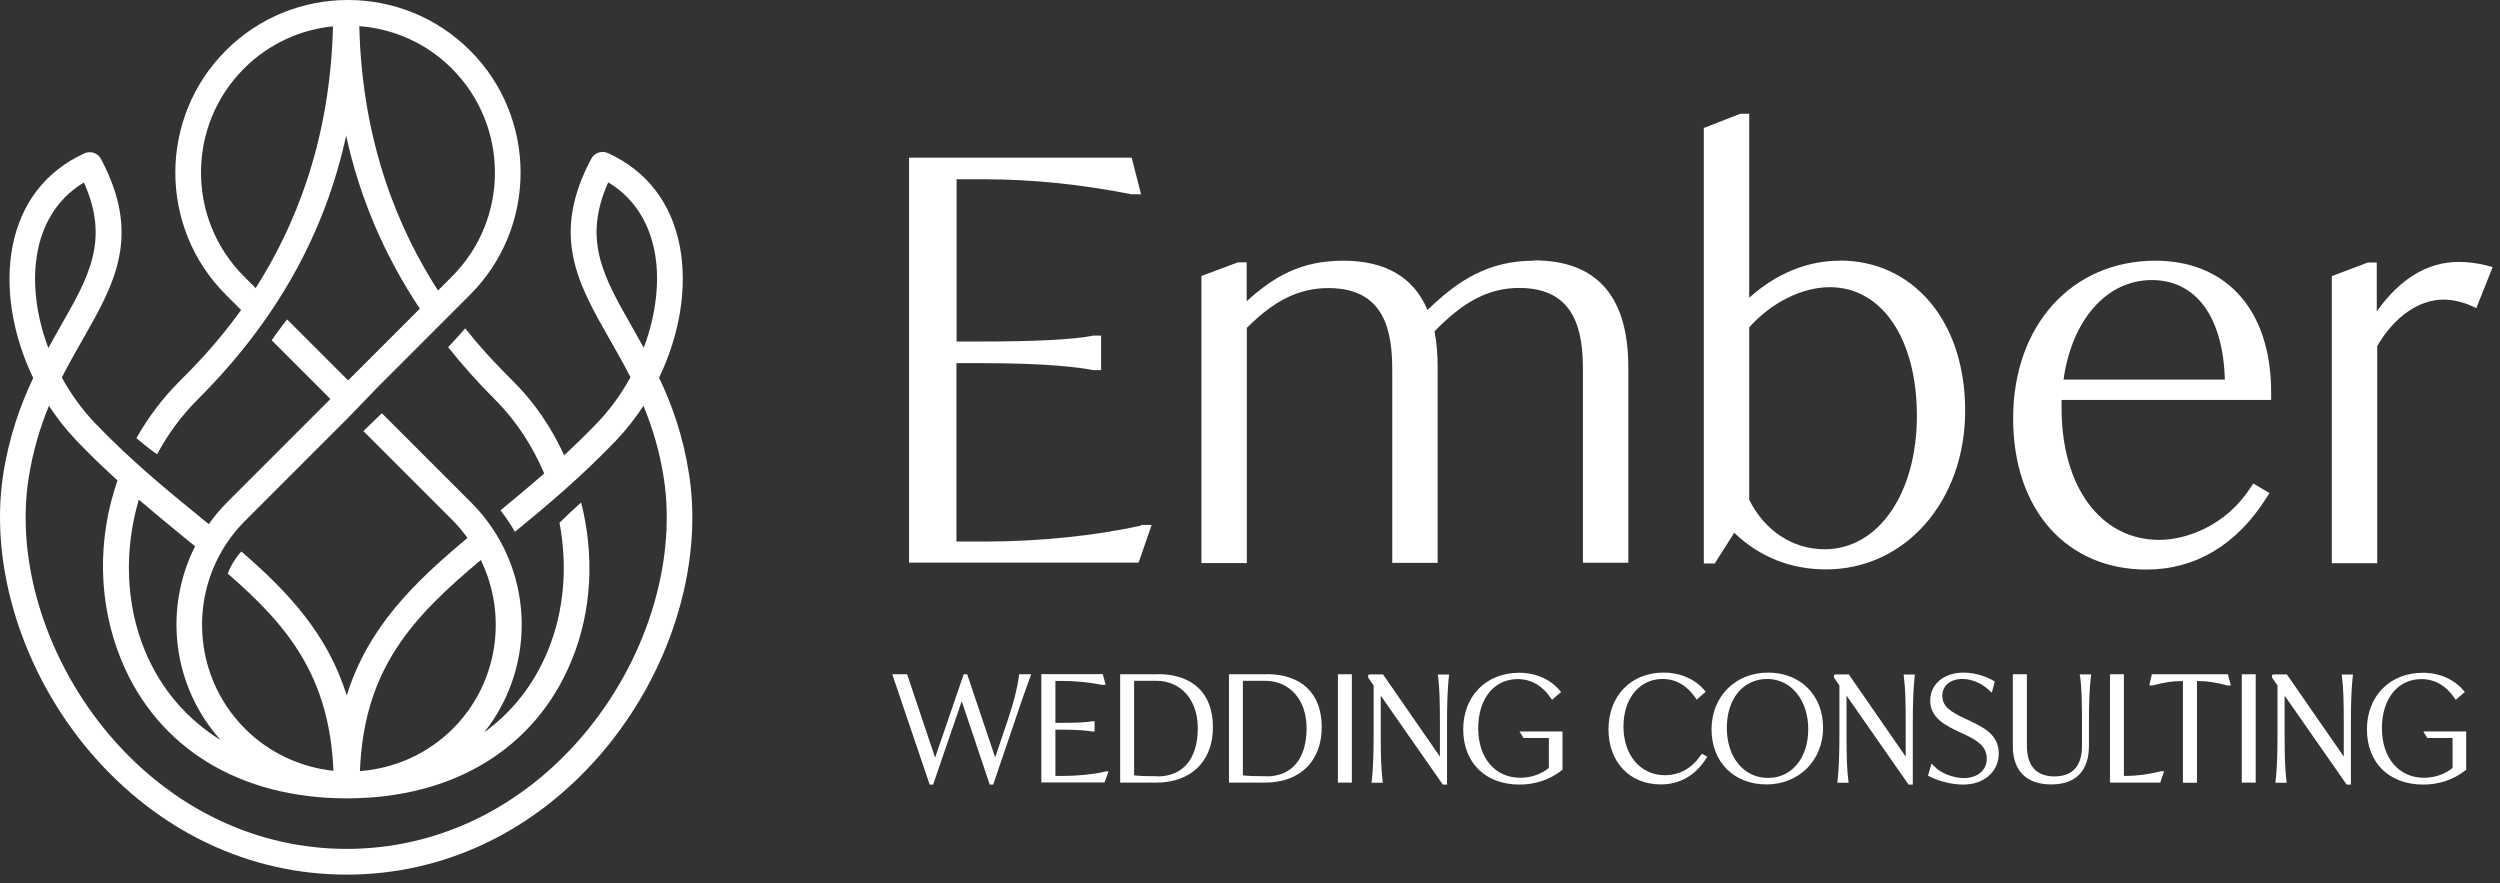
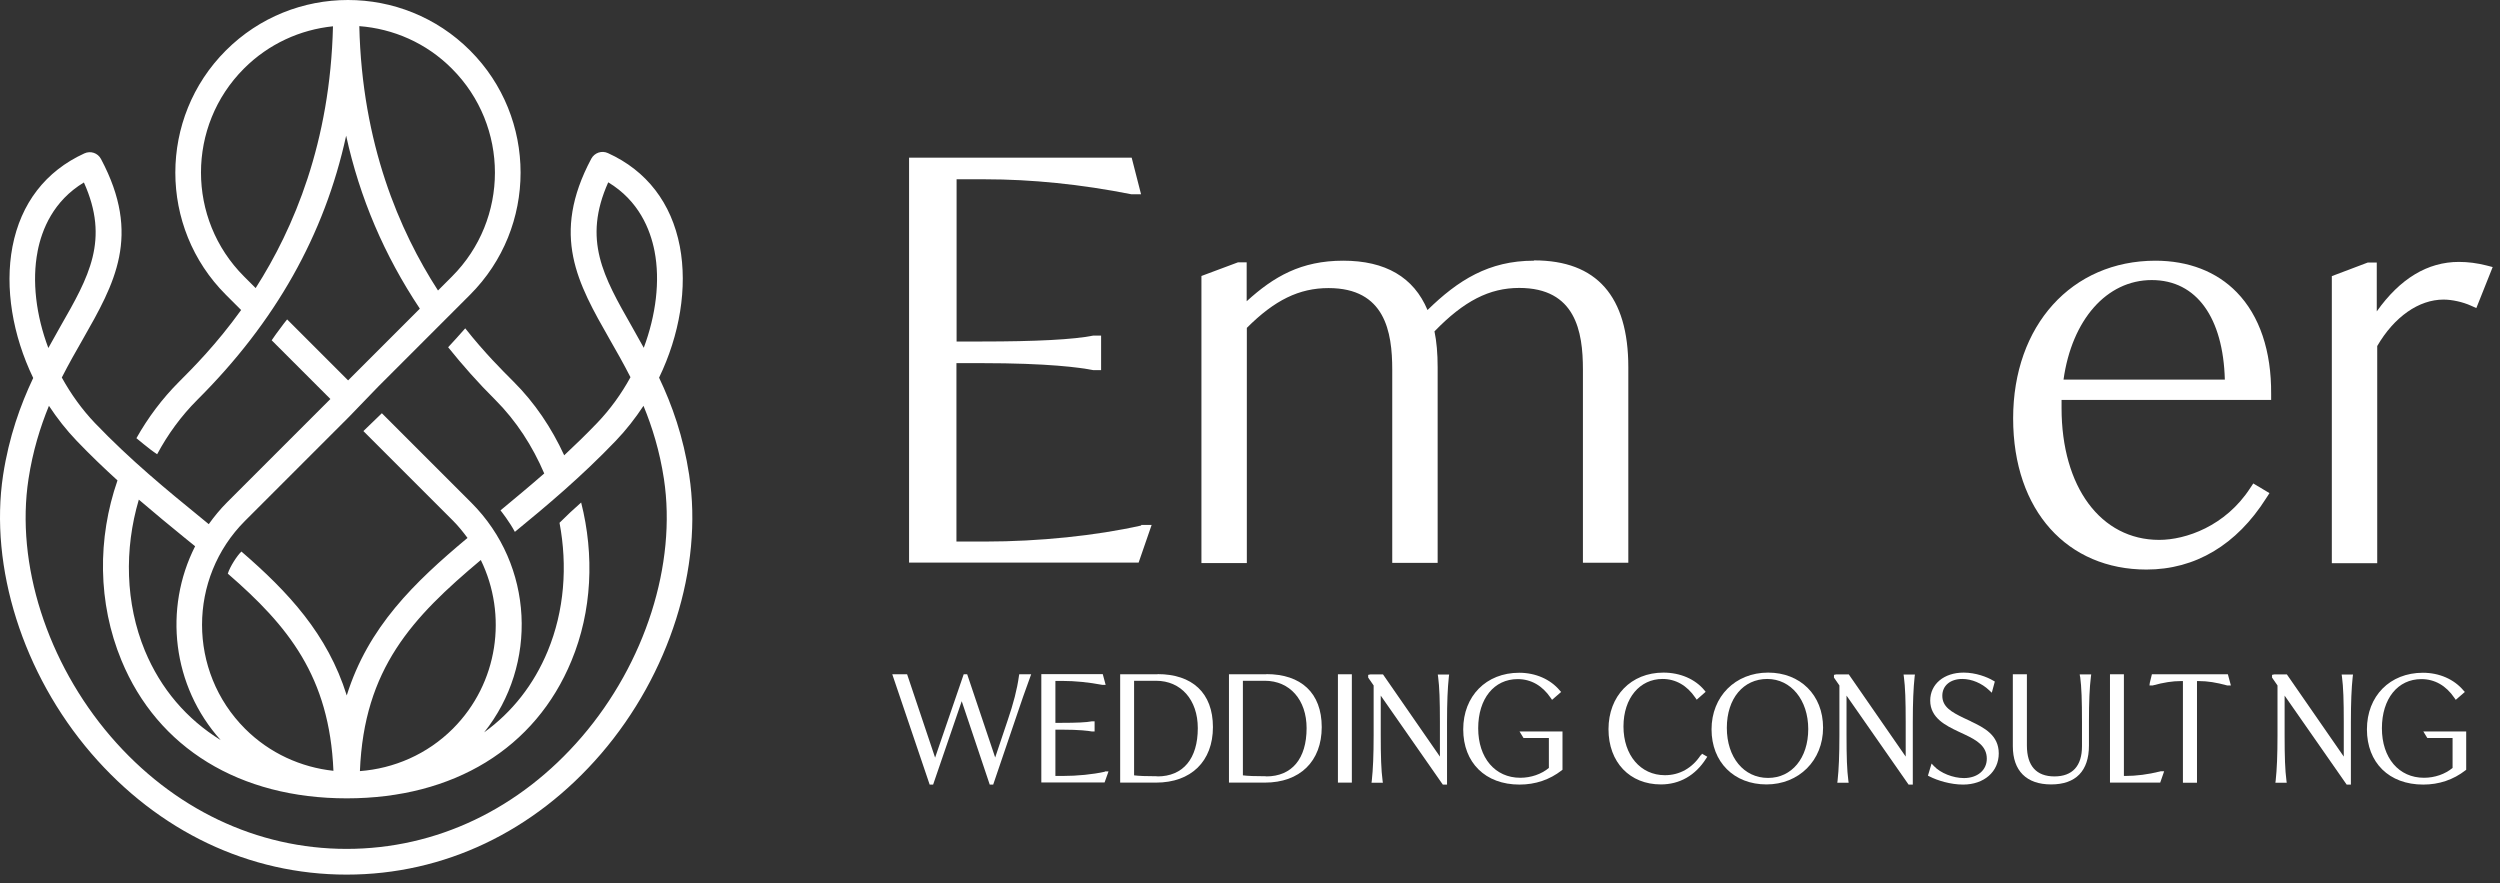
<svg xmlns="http://www.w3.org/2000/svg" width="266" height="94" viewBox="0 0 266 94" fill="none">
  <rect x="0" y="0" width="266" height="94" fill="#333333" stroke="none" />
  <path d="M108.414 71.935C108.221 73.336 107.835 74.833 107.207 76.669L105.887 80.597L102.908 71.742H102.538L99.495 80.613L96.516 71.742H94.938L98.915 83.479H99.285L102.328 74.608L105.307 83.479H105.677L108.141 76.234C108.624 74.801 109.091 73.432 109.606 72.048L109.719 71.742H108.447L108.414 71.935Z" fill="white" />
  <path d="M117.56 82.111C116.256 82.4 114.629 82.561 113.068 82.561H112.295V77.635H112.955C114.887 77.635 115.805 77.763 116.175 77.828H116.223H116.465V76.749H116.175C115.611 76.862 114.533 76.91 112.955 76.91H112.295V72.45H113.051C114.404 72.45 115.821 72.595 117.286 72.869H117.334H117.64L117.334 71.726H110.797V83.254H117.528L117.946 82.079H117.56V82.111Z" fill="white" />
  <path d="M123.163 71.742H119.186V83.27H123.002C126.737 83.27 129.056 81 129.056 77.361C129.056 73.722 126.85 71.726 123.163 71.726V71.742ZM123.163 82.594C121.988 82.594 121.15 82.561 120.667 82.497V72.434H123.002C125.659 72.434 127.446 74.463 127.446 77.474C127.446 80.726 125.884 82.61 123.147 82.61L123.163 82.594Z" fill="white" />
  <path d="M134.739 71.742H130.762V83.27H134.578C138.314 83.27 140.632 81 140.632 77.361C140.632 73.722 138.427 71.726 134.739 71.726V71.742ZM134.739 82.594C133.564 82.594 132.727 82.561 132.244 82.497V72.434H134.578C137.235 72.434 139.022 74.463 139.022 77.474C139.022 80.726 137.46 82.61 134.723 82.61L134.739 82.594Z" fill="white" />
  <path d="M143.836 71.742H142.355V83.27H143.836V71.742Z" fill="white" />
  <path d="M153.014 71.999C153.158 73.11 153.207 74.511 153.207 76.814V80.501L147.153 71.758H145.8L145.575 71.806V72.096L146.155 72.933V78.231C146.155 80.356 146.09 81.837 145.961 83.045L145.929 83.286H147.137L147.105 83.045C146.96 81.934 146.911 80.533 146.911 78.231V74.012L153.513 83.479H153.964V76.83C153.964 74.704 154.028 73.223 154.157 72.016L154.189 71.774H152.981L153.014 72.016V71.999Z" fill="white" />
  <path d="M162.111 78.52H164.8V81.708C164.011 82.368 162.9 82.755 161.756 82.755C159.084 82.755 157.28 80.646 157.28 77.49C157.28 74.334 158.971 72.257 161.483 72.257C162.9 72.257 164.107 72.949 164.993 74.254L165.138 74.463L166.104 73.626L165.959 73.465C164.961 72.273 163.383 71.581 161.644 71.581C158.134 71.581 155.687 74.06 155.687 77.603C155.687 81.145 158.037 83.479 161.676 83.479C163.367 83.479 164.88 82.964 166.168 81.966L166.249 81.901V77.828H161.676L162.111 78.536V78.52Z" fill="white" />
  <path d="M180.949 80.356C180.047 81.724 178.711 82.481 177.149 82.481C174.541 82.481 172.738 80.34 172.738 77.297C172.738 74.254 174.493 72.241 176.892 72.241C178.292 72.241 179.5 72.933 180.385 74.237L180.53 74.447L181.48 73.609L181.352 73.448C180.369 72.257 178.775 71.565 176.988 71.565C173.543 71.565 171.144 74.044 171.144 77.586C171.144 81.129 173.43 83.463 176.714 83.463C178.711 83.463 180.385 82.513 181.529 80.71L181.657 80.517L181.094 80.195L180.981 80.372L180.949 80.356Z" fill="white" />
  <path d="M188.13 71.565C184.636 71.565 182.108 74.109 182.108 77.603C182.108 81.096 184.507 83.463 187.953 83.463C191.399 83.463 193.975 80.919 193.975 77.425C193.975 73.931 191.527 71.565 188.13 71.565ZM188.114 82.771C185.538 82.771 183.735 80.581 183.735 77.442C183.735 74.302 185.506 72.241 188.034 72.241C190.561 72.241 192.397 74.479 192.397 77.57C192.397 80.662 190.642 82.771 188.13 82.771H188.114Z" fill="white" />
  <path d="M202.572 71.999C202.717 73.11 202.766 74.511 202.766 76.814V80.501L196.712 71.758H195.359L195.134 71.806V72.096L195.713 72.933V78.231C195.713 80.356 195.649 81.837 195.52 83.045L195.488 83.286H196.696L196.663 83.045C196.518 81.934 196.47 80.533 196.47 78.231V74.012L203.072 83.479H203.522V76.83C203.522 74.704 203.587 73.223 203.715 72.016L203.748 71.774H202.54L202.572 72.016V71.999Z" fill="white" />
  <path d="M209.705 76.749L208.948 76.395C207.612 75.751 206.662 75.204 206.662 74.028C206.662 72.949 207.515 72.241 208.787 72.241C209.786 72.241 210.864 72.692 211.653 73.448L211.927 73.706L212.249 72.515L212.104 72.434C211.444 72.032 210.22 71.565 208.932 71.565C206.839 71.565 205.374 72.788 205.374 74.543C205.374 76.411 207.081 77.216 208.32 77.812L209.077 78.166C210.301 78.746 211.396 79.374 211.396 80.726C211.396 81.95 210.397 82.787 208.964 82.787C207.805 82.787 206.469 82.256 205.776 81.515L205.519 81.241L205.132 82.529L205.293 82.61C206.131 83.045 207.547 83.479 208.868 83.479C211.106 83.479 212.668 82.111 212.668 80.163C212.668 78.214 211.106 77.425 209.721 76.765L209.705 76.749Z" fill="white" />
  <path d="M221.33 71.999C221.475 73.11 221.523 74.511 221.523 76.814V79.406C221.523 81.499 220.509 82.61 218.593 82.61C216.677 82.61 215.662 81.499 215.662 79.325V71.742H214.165V79.39C214.165 82.014 215.614 83.463 218.239 83.463C220.863 83.463 222.264 82.03 222.264 79.325V76.814C222.264 74.624 222.328 73.175 222.473 71.999L222.505 71.758H221.282L221.314 71.999H221.33Z" fill="white" />
  <path d="M229.847 82.079C228.559 82.401 227.303 82.562 226.112 82.562H225.983V71.742H224.502V83.27H229.847L230.266 82.062H229.879L229.847 82.079Z" fill="white" />
  <path d="M228.962 71.742L228.737 72.66L228.704 72.933H229.042C230.218 72.611 231.152 72.466 232.053 72.466H232.263V83.286H233.76V72.466H233.953C234.871 72.466 235.805 72.611 236.98 72.933H237.045H237.367L237.045 71.742H228.962Z" fill="white" />
-   <path d="M240.007 71.742H238.526V83.27H240.007V71.742Z" fill="white" />
  <path d="M249.185 71.999C249.33 73.11 249.378 74.511 249.378 76.814V80.501L243.324 71.758H241.972L241.746 71.806V72.096L242.326 72.933V78.231C242.326 80.356 242.262 81.837 242.133 83.045L242.101 83.286H243.308L243.276 83.045C243.131 81.934 243.083 80.533 243.083 78.231V74.012L249.684 83.479H250.135V76.83C250.135 74.704 250.199 73.223 250.328 72.016L250.36 71.774H249.153L249.185 72.016V71.999Z" fill="white" />
  <path d="M257.831 77.812L258.265 78.52H260.954V81.708C260.165 82.368 259.054 82.755 257.911 82.755C255.238 82.755 253.435 80.646 253.435 77.49C253.435 74.334 255.126 72.257 257.637 72.257C259.054 72.257 260.262 72.949 261.147 74.254L261.292 74.463L262.258 73.626L262.113 73.465C261.115 72.273 259.537 71.581 257.798 71.581C254.288 71.581 251.841 74.06 251.841 77.603C251.841 81.145 254.192 83.479 257.831 83.479C259.521 83.479 261.035 82.964 262.323 81.966L262.403 81.901V77.828H257.831V77.812Z" fill="white" />
  <path d="M121.424 55.915C116.626 56.993 110.572 57.621 104.824 57.621H101.765V38.638H104.422C111.538 38.638 114.919 39.105 116.304 39.379H116.481H117.157V35.708H116.32C114.243 36.127 110.25 36.336 104.438 36.336H101.781V19.076H104.776C109.767 19.076 115.016 19.607 120.378 20.67H120.555H121.408L120.41 16.773H96.725V59.859H121.15L122.535 55.85H121.424V55.915Z" fill="white" />
  <path d="M163.19 27.738C158.408 27.738 155.139 29.815 151.887 32.987C150.422 29.493 147.411 27.738 142.919 27.738C138.427 27.738 135.528 29.429 132.646 32.053V27.915H131.713L127.832 29.364V59.908H132.663V34.887C135.625 31.924 138.233 30.652 141.357 30.652C147.363 30.652 148.135 35.289 148.135 39.331V59.892H152.966V39.089C152.966 37.608 152.853 36.32 152.628 35.257C155.767 32.021 158.472 30.636 161.644 30.636C167.65 30.636 168.423 35.273 168.423 39.315V59.876H173.253V39.073C173.253 31.522 169.888 27.706 163.238 27.706L163.19 27.738Z" fill="white" />
-   <path d="M195.762 27.738C192.316 27.738 188.999 29.09 186.117 31.683V12.104H185.167L181.287 13.617V59.956H182.446L184.523 56.687C187.18 59.247 190.529 60.584 194.281 60.584C202.717 60.584 209.093 53.322 209.093 43.694C209.093 34.066 203.474 27.722 195.746 27.722L195.762 27.738ZM194.136 58.442C190.755 58.442 187.76 56.478 186.117 53.177V34.822C188.484 32.182 191.753 30.556 194.699 30.556C200.238 30.556 203.957 36.062 203.957 44.241C203.957 52.421 199.916 58.442 194.136 58.442Z" fill="white" />
  <path d="M229.349 27.738C220.429 27.738 214.198 34.629 214.198 44.515C214.198 54.401 220.026 60.6 228.382 60.6C233.583 60.6 237.979 57.975 241.118 53.016L241.472 52.469L239.75 51.439L239.428 51.922C236.787 55.995 232.553 57.444 229.735 57.444C223.52 57.444 219.35 51.809 219.35 43.42C219.35 43.13 219.35 42.841 219.35 42.551H241.65V41.923C241.682 37.35 240.426 33.599 237.995 31.103C235.853 28.897 232.858 27.738 229.316 27.738H229.349ZM219.559 40.393C220.445 34.033 224.148 29.799 228.946 29.799C233.744 29.799 236.546 33.84 236.723 40.393H219.543H219.559Z" fill="white" />
  <path d="M261.631 27.867C258.298 27.867 255.368 29.638 252.888 33.132V27.931H251.938L248.106 29.38V59.924H252.936V36.819C254.74 33.712 257.364 31.876 259.988 31.876C260.906 31.876 262.049 32.134 262.903 32.52L263.482 32.778L265.221 28.414L264.529 28.237C263.563 27.996 262.613 27.867 261.615 27.867H261.631Z" fill="white" />
  <path d="M73.33 50.537C72.702 46.431 71.511 43.098 70.126 40.184C72.316 35.643 73.169 30.604 72.332 26.208C71.447 21.603 68.806 18.158 64.684 16.29C64.024 15.984 63.251 16.258 62.913 16.886C58.566 25.049 61.48 30.153 64.845 36.062C65.586 37.35 66.343 38.686 67.083 40.136C66.117 41.907 64.926 43.549 63.557 44.982C62.382 46.206 61.206 47.349 60.031 48.444C58.695 45.545 56.907 42.857 54.621 40.586C53.446 39.411 51.562 37.543 49.501 34.935C48.809 35.74 48.294 36.271 47.682 36.947C49.195 38.831 50.886 40.747 52.689 42.535C54.943 44.789 56.666 47.477 57.906 50.376C56.344 51.744 54.782 53.032 53.253 54.304C53.333 54.401 54.219 55.528 54.782 56.591C58.147 53.837 61.867 50.714 65.522 46.898C66.616 45.755 67.598 44.499 68.468 43.179C69.402 45.449 70.191 47.993 70.642 50.955C72.01 60.02 68.661 70.534 61.899 78.407C55.297 86.088 46.41 90.322 36.878 90.322C27.346 90.322 18.41 86.071 11.777 78.359C5.014 70.486 1.649 59.988 3.034 50.955C3.485 48.009 4.274 45.465 5.207 43.179C6.077 44.499 7.059 45.755 8.154 46.898C9.603 48.411 11.068 49.812 12.501 51.116C10.36 57.283 10.392 64.142 12.92 70.26C16.768 79.599 25.511 84.944 36.894 84.944C48.277 84.944 56.972 79.615 60.804 70.309C62.994 65.028 63.251 59.054 61.834 53.467C61.045 54.159 60.273 54.884 59.532 55.625C60.401 60.213 60.047 64.995 58.276 69.278C56.795 72.853 54.492 75.767 51.514 77.924C57.262 70.711 56.811 60.149 50.145 53.483L40.63 43.968L38.665 45.867L48.213 55.415C48.776 55.979 49.276 56.607 49.743 57.235C44.059 61.984 39.164 66.718 36.894 73.996C34.849 67.459 30.663 62.983 25.688 58.684C25.237 59.102 24.464 60.294 24.239 61.035C30.663 66.605 35.059 71.983 35.477 82.014C32.048 81.644 28.699 80.162 26.074 77.538C19.972 71.436 19.972 61.517 26.074 55.415L37.136 44.354L40.259 41.118L50.016 31.36C57.181 24.196 57.181 12.539 50.016 5.374C42.851 -1.791 31.194 -1.791 24.029 5.374C16.864 12.539 16.864 24.196 24.029 31.36L25.656 32.987C23.015 36.658 20.503 39.169 19.054 40.618C17.251 42.422 15.738 44.45 14.514 46.624C15.029 47.043 15.544 47.477 16.076 47.88C16.285 48.041 16.51 48.186 16.72 48.331C17.847 46.222 19.28 44.257 20.986 42.551C29.294 34.275 34.527 25.001 36.83 14.438C38.279 21.056 40.887 27.158 44.671 32.842L37.039 40.474L30.55 33.985C30.309 34.275 30.083 34.581 29.858 34.887C29.52 35.321 29.214 35.756 28.908 36.207L35.155 42.454L24.142 53.467C23.418 54.192 22.79 54.964 22.21 55.77C21.936 55.544 21.679 55.335 21.405 55.109C17.734 52.115 13.934 49.007 10.102 45.014C8.734 43.581 7.542 41.923 6.576 40.168C7.317 38.719 8.073 37.382 8.814 36.094C12.179 30.185 15.093 25.081 10.746 16.918C10.408 16.274 9.635 16.016 8.975 16.322C4.853 18.206 2.213 21.636 1.327 26.24C0.49 30.636 1.343 35.676 3.533 40.216C2.164 43.114 0.957 46.463 0.329 50.553C-1.152 60.342 2.438 71.693 9.7 80.146C16.864 88.47 26.509 93.059 36.878 93.059C47.247 93.059 56.827 88.487 63.96 80.195C71.237 71.725 74.828 60.374 73.33 50.553V50.537ZM68.5 37.012C68.065 36.223 67.631 35.466 67.212 34.709C64.201 29.428 61.979 25.516 64.716 19.398C67.969 21.362 69.192 24.405 69.643 26.724C70.255 29.879 69.788 33.534 68.5 36.996V37.012ZM25.962 29.412C19.859 23.31 19.859 13.392 25.962 7.29C28.602 4.649 31.967 3.152 35.429 2.798C35.139 15.147 31.259 24.308 27.201 30.652L25.945 29.396L25.962 29.412ZM38.23 2.781C41.821 3.055 45.347 4.553 48.084 7.306C54.186 13.408 54.186 23.326 48.084 29.428L46.603 30.91C42.497 24.55 38.52 15.308 38.23 2.781ZM51.159 59.585C54.009 65.43 53.027 72.675 48.197 77.522C45.444 80.275 41.901 81.772 38.295 82.046C38.73 71.13 43.866 65.704 51.159 59.585ZM20.761 58.12C17.396 64.754 18.314 72.997 23.482 78.746C19.875 76.523 17.106 73.303 15.415 69.23C13.338 64.19 13.21 58.442 14.771 53.161C16.462 54.61 18.104 55.963 19.666 57.235C20.036 57.541 20.391 57.83 20.761 58.12ZM4 26.74C4.451 24.421 5.674 21.378 8.927 19.414C11.68 25.532 9.458 29.445 6.431 34.726C6.013 35.466 5.578 36.239 5.143 37.028C3.839 33.566 3.388 29.911 4 26.756V26.74Z" fill="white" />
</svg>